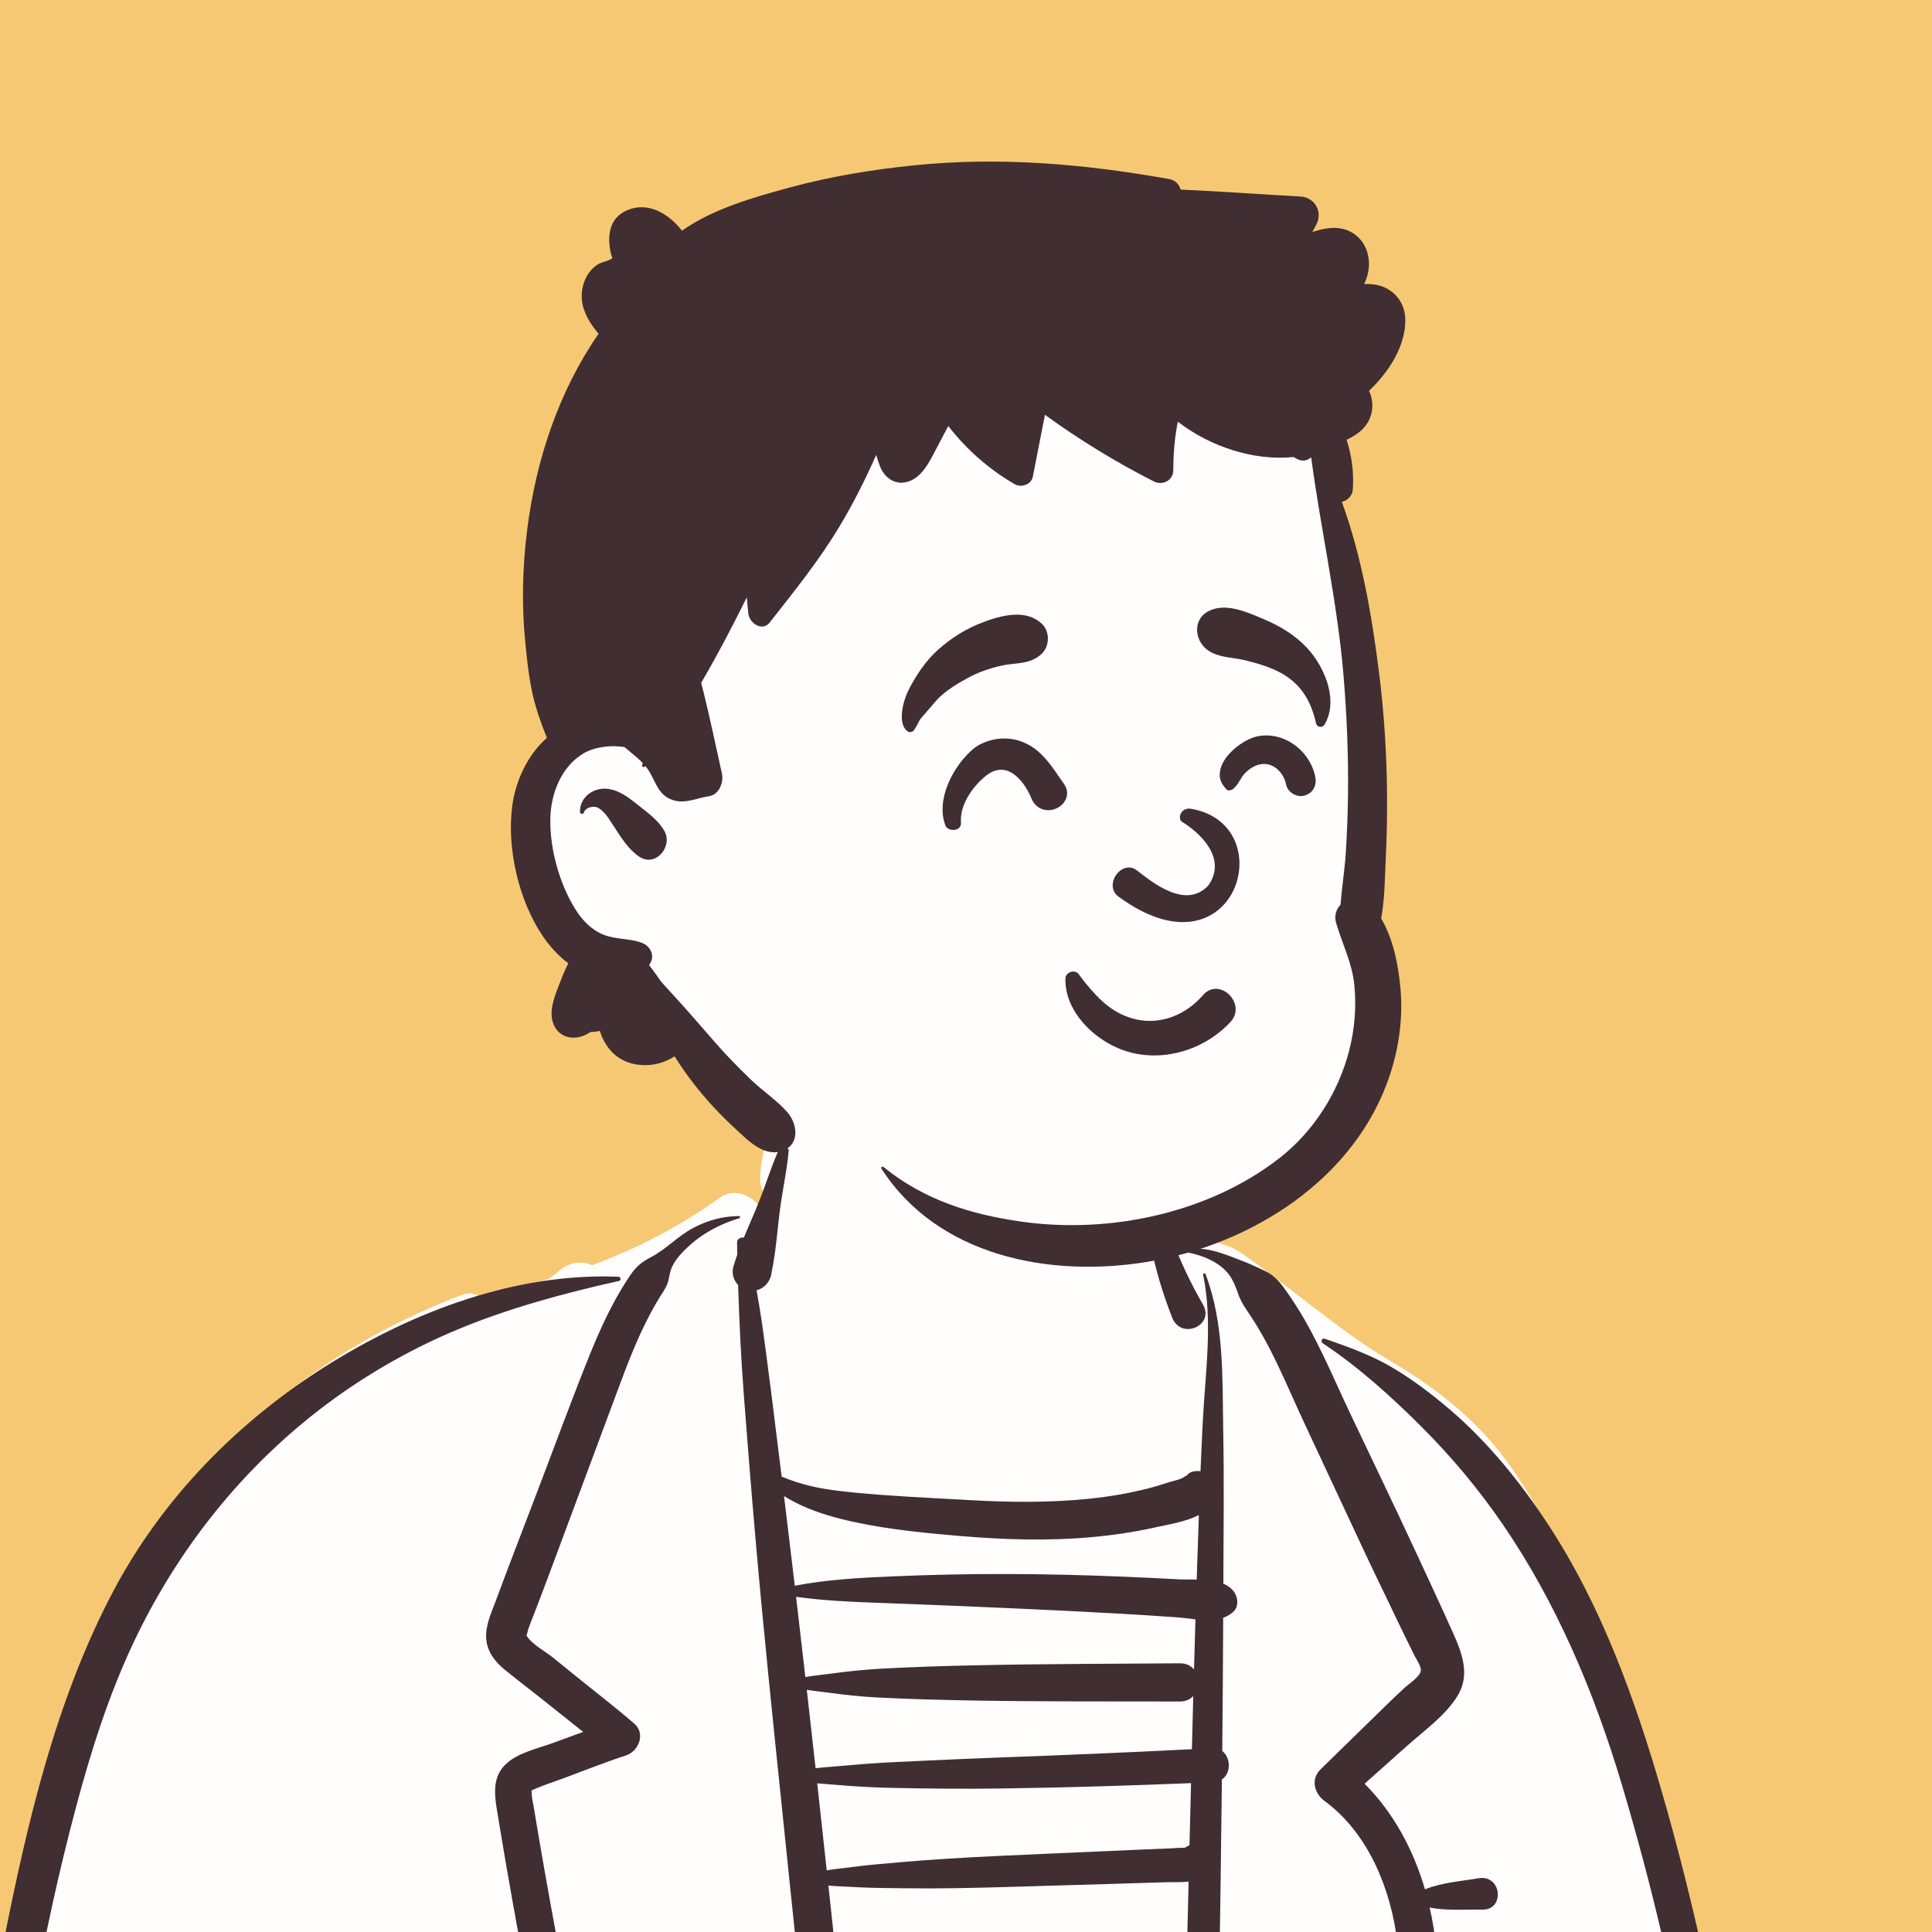
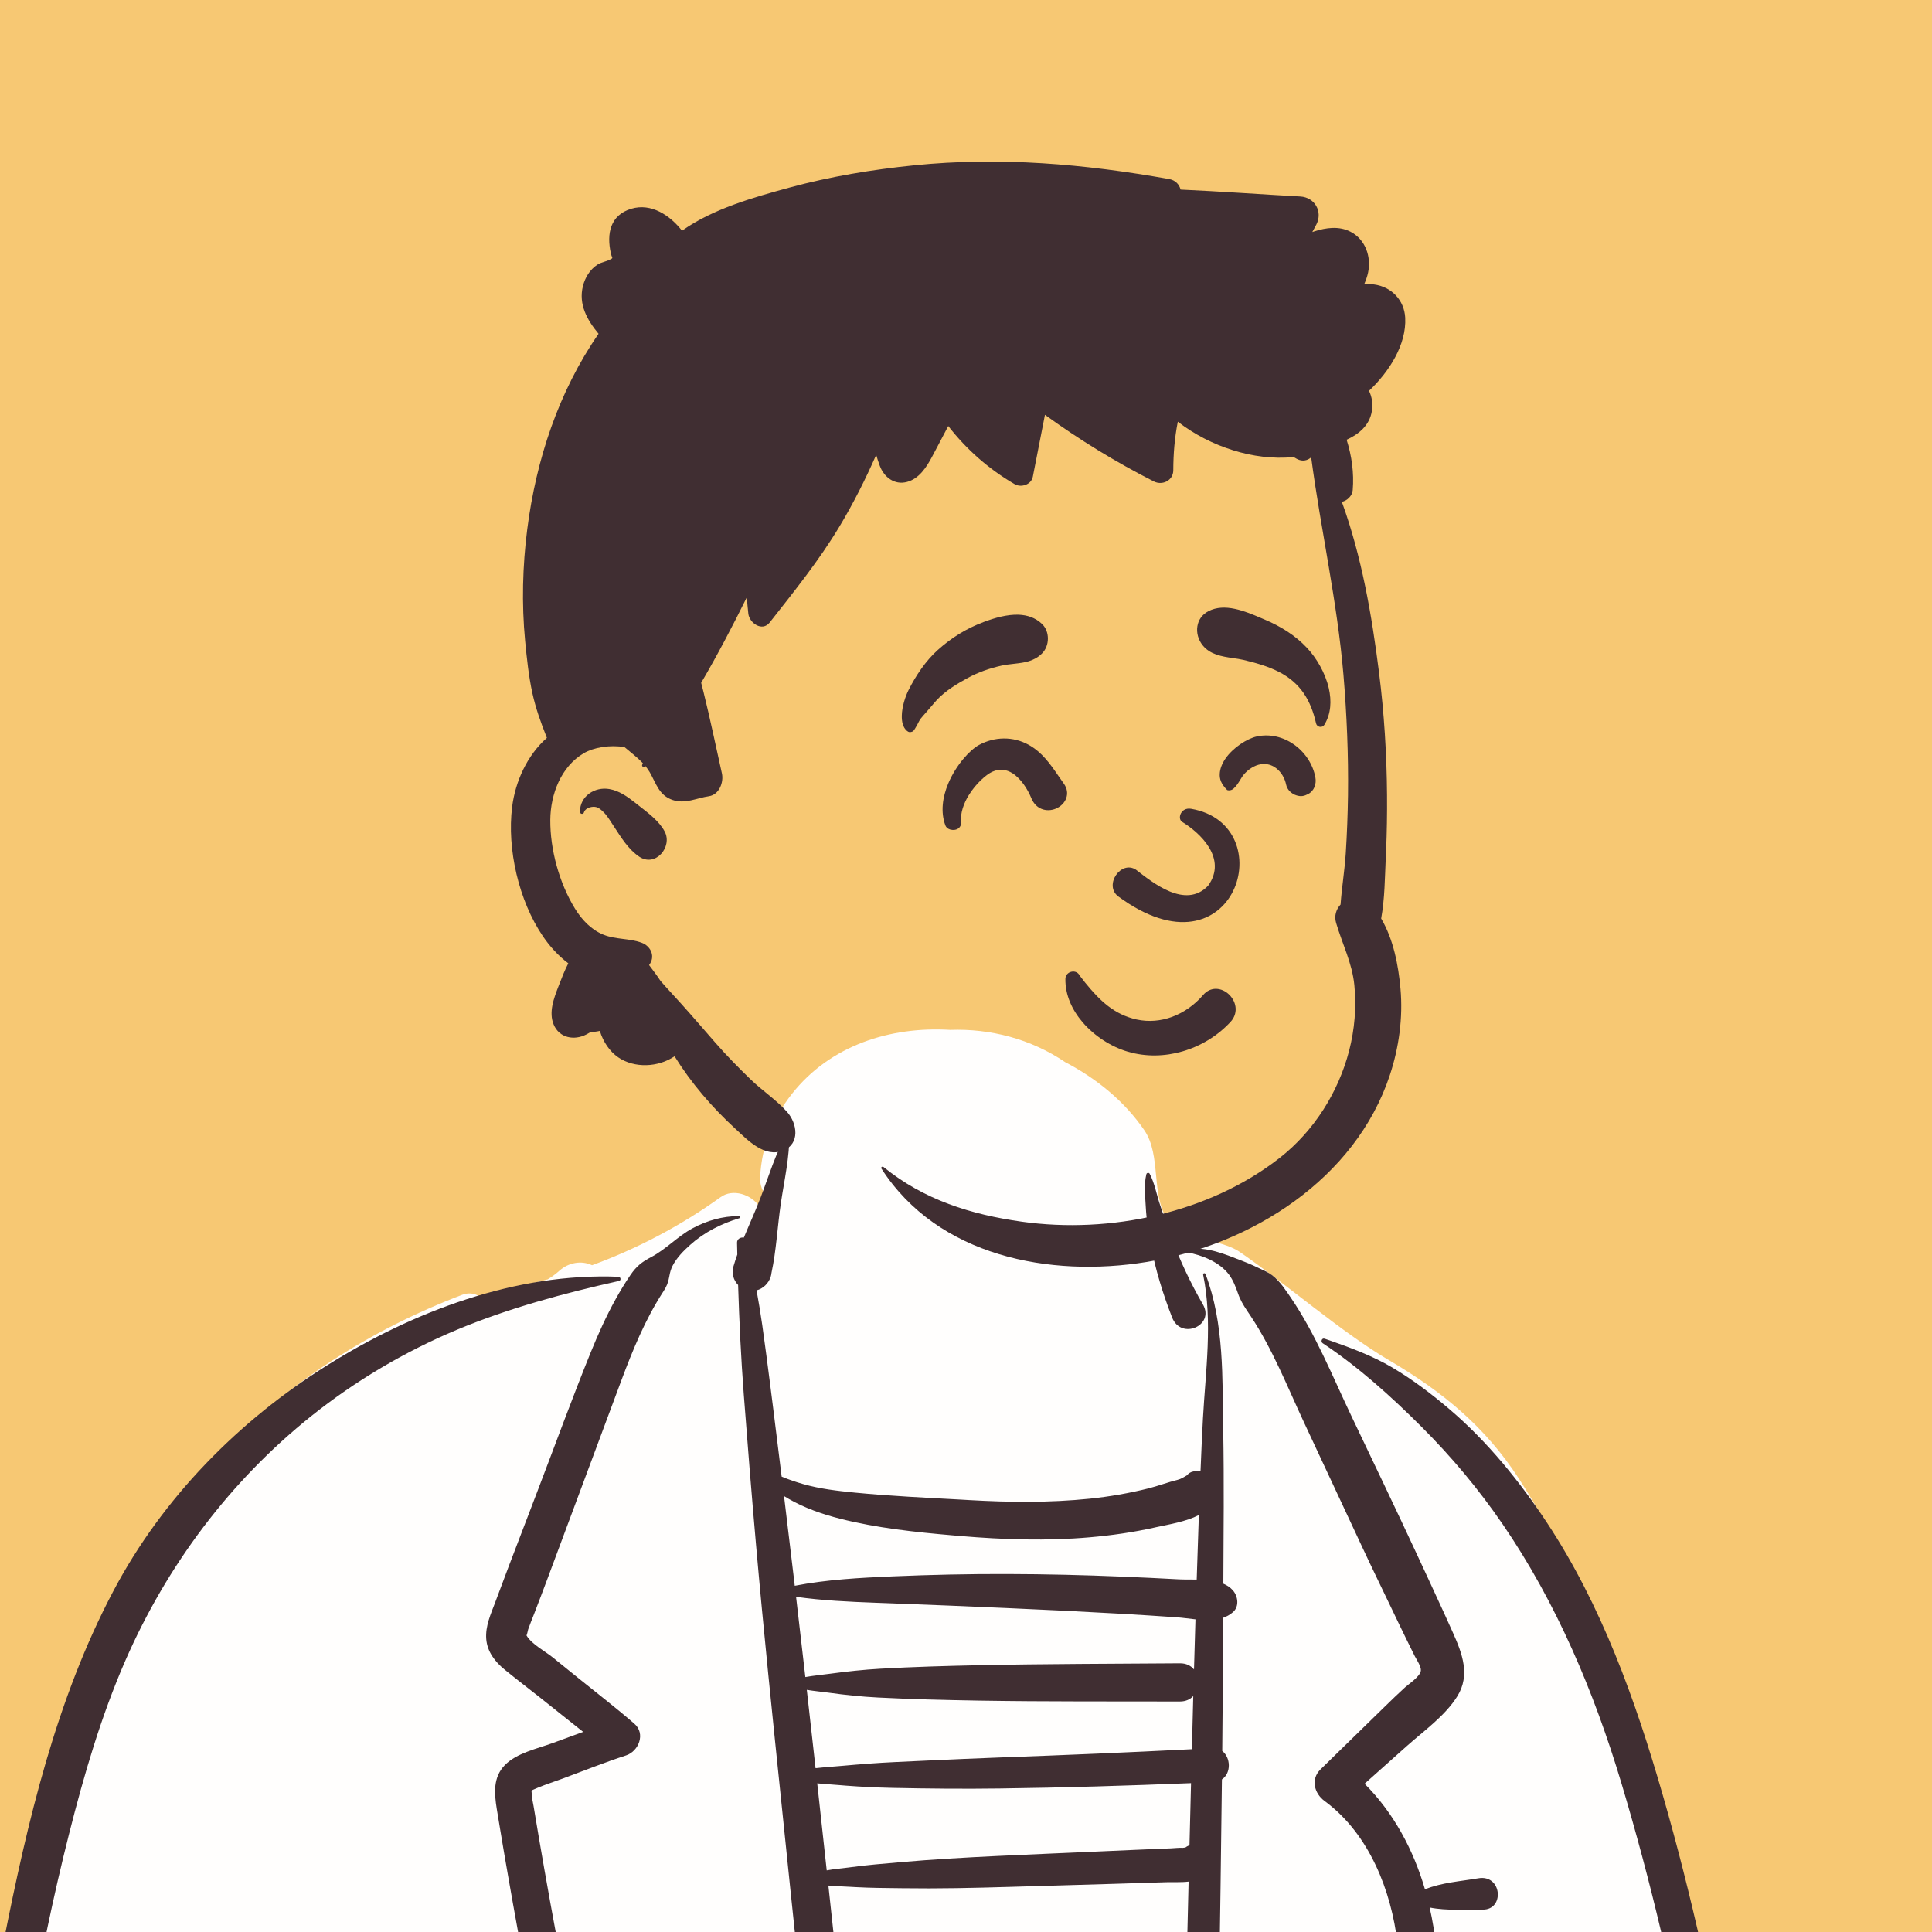
<svg xmlns="http://www.w3.org/2000/svg" width="65" height="65" viewBox="0 0 65 65" fill="none">
  <rect x="0" y="0" width="65" height="65" fill="#808080" stroke="none" />
  <g clip-path="url(#clip0_2246_4602)">
    <rect width="65" height="65" fill="#F7C873" />
    <path fill-rule="evenodd" clip-rule="evenodd" d="M59.619 90.32C59.49 87.929 59.332 85.541 59.142 83.155C58.765 78.402 58.271 73.645 57.45 68.946C56.639 64.31 55.504 59.802 53.869 55.385C53.111 53.335 52.289 51.587 51.098 49.744C49.971 48.002 48.533 46.822 46.742 45.77C45.128 44.823 43.254 43.179 41.706 42.118C41.059 41.675 39.73 41.705 39.287 41.05C38.706 40.192 39.083 38.879 38.498 38.023C37.829 37.046 36.892 36.286 35.836 35.734C34.683 34.954 33.325 34.601 31.964 34.649C29.956 34.528 27.934 35.166 26.645 36.8C26.002 37.615 25.626 38.556 25.574 39.598C25.561 39.869 25.648 40.082 25.791 40.236C25.706 40.35 25.621 40.464 25.537 40.578C25.274 40.188 24.657 39.98 24.247 40.275C22.903 41.239 21.451 42.005 19.919 42.567C19.56 42.398 19.126 42.476 18.819 42.753C18.694 42.865 18.562 42.962 18.424 43.043C17.855 43.197 17.278 43.326 16.693 43.425C16.509 43.456 16.354 43.56 16.236 43.7C16.062 43.537 15.822 43.459 15.554 43.561C12.461 44.74 9.54 46.571 7.32 49.052C4.86 51.8 3.568 55.219 2.585 58.721C1.52 62.513 0.839 66.398 0.268 70.291C-0.311 74.235 -0.882 78.194 -1.28 82.161C-1.504 84.393 -1.59 86.646 -1.488 88.888C-1.438 90.008 -1.335 91.125 -1.172 92.235C-1.134 92.495 -1.094 92.794 -1.03 93.092C-1.225 93.055 -1.457 93.219 -1.417 93.483C-1.143 95.317 1.076 95.851 2.606 96.062C5.108 96.408 7.624 96.599 10.15 96.614C12.633 96.628 15.116 96.469 17.594 96.326C20.134 96.18 22.674 96.033 25.214 95.884C35.392 95.288 45.57 94.698 55.747 94.101C56.677 94.047 57.739 93.973 58.535 93.434C59.627 92.695 59.683 91.52 59.619 90.32Z" fill="#FFFEFD" />
    <path fill-rule="evenodd" clip-rule="evenodd" d="M10.004 69.803C9.968 69.737 10.05 69.678 10.105 69.725C11.34 70.809 11.987 72.55 12.123 74.159C12.266 75.865 12.063 77.632 11.985 79.337C11.898 81.237 11.82 83.137 11.714 85.036C11.607 86.962 11.491 88.888 11.392 90.815L11.169 95.149C11.146 95.611 11.197 96.179 11.02 96.611C10.745 97.279 9.928 97.175 9.757 96.617L9.751 96.598L9.736 96.611C9.584 96.107 9.698 95.509 9.723 94.989L9.957 90.253C10.122 86.906 10.27 83.558 10.447 80.212L10.507 79.096C10.59 77.594 10.654 76.097 10.705 74.595L10.721 74.095C10.77 72.588 10.731 71.164 10.004 69.803ZM39.955 42.016C40.643 41.95 41.163 42.178 41.788 42.419C42.06 42.523 42.318 42.644 42.579 42.77C42.906 42.926 43.116 43.203 43.317 43.496L43.425 43.654C44.263 44.882 44.827 46.299 45.464 47.636C46.208 49.2 46.96 50.76 47.688 52.331L48.048 53.106C48.228 53.493 48.407 53.88 48.584 54.269L48.889 54.945C49.195 55.631 49.47 56.356 49.033 57.064C48.627 57.722 47.907 58.231 47.337 58.739C46.861 59.164 46.386 59.588 45.91 60.012C46.893 60.997 47.553 62.237 47.942 63.566C48.493 63.336 49.166 63.292 49.736 63.193C50.534 63.054 50.632 64.262 49.879 64.247C49.322 64.236 48.67 64.293 48.099 64.176C48.199 64.612 48.27 65.056 48.316 65.501C48.556 67.831 48.032 70.175 47.486 72.43L47.441 72.616C46.847 75.056 46.285 77.503 45.781 79.964C45.277 82.431 44.823 84.907 44.42 87.392C44.01 89.921 43.72 92.464 43.408 95.007C43.361 95.392 43.118 95.722 42.693 95.722C42.339 95.722 41.934 95.391 41.978 95.007C42.3 92.238 42.756 89.484 43.21 86.734C43.991 81.998 44.973 77.304 46.104 72.64L46.302 71.828C46.81 69.722 47.272 67.551 47.017 65.379C46.809 63.609 46.069 61.723 44.606 60.624L44.562 60.591C44.22 60.341 44.089 59.862 44.425 59.532C44.639 59.322 44.854 59.112 45.068 58.903L46.356 57.646L46.615 57.393C46.832 57.181 47.049 56.971 47.273 56.768C47.408 56.645 47.776 56.41 47.803 56.208C47.82 56.075 47.664 55.843 47.6 55.722L47.31 55.135C47.145 54.801 46.985 54.464 46.824 54.128C46.49 53.431 46.151 52.737 45.825 52.037L43.862 47.834C43.309 46.648 42.816 45.396 42.092 44.3L41.949 44.086C41.83 43.906 41.725 43.733 41.65 43.513C41.577 43.301 41.486 43.069 41.352 42.888C41.039 42.464 40.44 42.223 39.939 42.135C39.866 42.122 39.892 42.022 39.955 42.016ZM24.862 40.912C24.906 40.912 24.913 40.974 24.872 40.986C24.267 41.168 23.689 41.461 23.218 41.885C22.992 42.087 22.765 42.317 22.626 42.59C22.573 42.694 22.543 42.805 22.522 42.919L22.515 42.957C22.479 43.164 22.427 43.279 22.322 43.444L22.304 43.472C21.705 44.397 21.285 45.425 20.901 46.453L20.065 48.697L19.229 50.94C18.96 51.663 18.691 52.386 18.421 53.109C18.273 53.508 18.12 53.905 17.967 54.303C17.901 54.475 17.829 54.646 17.769 54.82C17.761 54.844 17.734 54.987 17.714 55.022L17.721 55.034C17.89 55.318 18.339 55.554 18.594 55.76L19.471 56.469C20.097 56.975 20.738 57.467 21.345 57.995C21.726 58.327 21.489 58.92 21.064 59.059C20.352 59.291 19.654 59.569 18.952 59.831C18.669 59.937 18.374 60.029 18.094 60.146L17.923 60.22C17.857 60.25 17.889 60.249 17.891 60.372C17.894 60.501 17.93 60.636 17.951 60.762C18.188 62.191 18.438 63.617 18.703 65.04C19.638 70.074 20.755 75.071 22.03 80.03C22.674 82.534 23.364 85.026 24.022 87.527C24.678 90.02 25.541 92.478 26.366 94.921C26.598 95.61 25.506 95.906 25.279 95.22C24.329 92.348 23.459 89.45 22.562 86.561C20.967 81.428 19.71 76.184 18.599 70.926C18.048 68.321 17.544 65.705 17.088 63.081C17.001 62.585 16.916 62.088 16.834 61.59L16.713 60.859C16.63 60.337 16.582 59.794 16.988 59.382C17.384 58.979 18.063 58.836 18.584 58.647L18.622 58.633C18.953 58.51 19.287 58.391 19.62 58.268C19.13 57.882 18.646 57.488 18.157 57.103C17.763 56.792 17.363 56.487 16.974 56.169C16.654 55.907 16.393 55.57 16.359 55.144C16.325 54.708 16.512 54.303 16.663 53.904L16.677 53.865C16.825 53.466 16.974 53.067 17.126 52.669L18.067 50.208C18.666 48.643 19.239 47.067 19.868 45.514C20.117 44.9 20.388 44.296 20.709 43.715C20.864 43.435 21.029 43.161 21.21 42.897C21.412 42.601 21.595 42.456 21.907 42.293C22.408 42.031 22.8 41.593 23.302 41.324C23.796 41.059 24.303 40.918 24.862 40.912ZM26.486 38.121C26.505 38.088 26.556 38.103 26.556 38.14C26.57 38.917 26.385 39.712 26.271 40.481C26.157 41.252 26.12 42.066 25.955 42.829C25.952 42.865 25.945 42.9 25.935 42.934L25.927 42.961C25.858 43.174 25.676 43.356 25.454 43.412C25.524 43.8 25.59 44.188 25.645 44.578C25.74 45.249 25.827 45.921 25.913 46.593L26.015 47.399C26.111 48.159 26.205 48.919 26.298 49.679C26.534 49.778 26.775 49.86 27.022 49.93C27.591 50.093 28.173 50.159 28.759 50.217C29.954 50.334 31.158 50.388 32.357 50.454L32.613 50.469C33.961 50.546 35.316 50.56 36.661 50.422C37.327 50.353 37.989 50.238 38.639 50.075C38.969 49.992 39.29 49.868 39.62 49.787C39.729 49.761 39.827 49.699 39.936 49.633C39.985 49.571 40.053 49.525 40.142 49.507L40.166 49.502L40.19 49.499L40.198 49.495L40.198 49.498C40.265 49.489 40.329 49.489 40.39 49.497C40.414 48.904 40.44 48.311 40.472 47.718C40.56 46.127 40.802 44.466 40.479 42.888C40.468 42.835 40.54 42.816 40.559 42.866C41.193 44.536 41.122 46.363 41.154 48.121C41.185 49.841 41.166 51.561 41.158 53.281C41.281 53.334 41.391 53.405 41.478 53.504C41.652 53.703 41.702 54.05 41.478 54.242C41.379 54.327 41.269 54.387 41.153 54.428C41.146 55.922 41.136 57.416 41.121 58.91C41.405 59.13 41.431 59.651 41.11 59.867C41.056 64.706 40.969 69.544 40.896 74.382L40.743 84.532C40.722 85.884 40.689 87.237 40.677 88.589L40.686 88.593L40.72 88.608C40.777 88.635 40.862 88.678 40.879 88.722C40.884 88.734 40.885 88.742 40.885 88.748C40.978 88.761 41.07 88.805 41.15 88.881C41.347 89.068 41.307 89.351 41.15 89.542L41.108 89.593C41.01 89.712 40.824 89.758 40.672 89.733C40.673 90.577 40.679 91.421 40.676 92.265C40.675 92.523 40.672 92.781 40.667 93.039L40.656 93.657C40.649 94.009 40.618 94.458 40.257 94.616C39.849 94.795 39.483 94.648 39.318 94.234C39.274 94.122 39.283 94.018 39.3 93.907C39.294 93.741 39.268 93.548 39.272 93.393L39.285 92.749C39.287 92.649 39.291 92.55 39.294 92.451L39.282 92.452C37.834 92.522 36.375 92.488 34.924 92.487L34.279 92.488C33.74 92.488 33.2 92.486 32.663 92.465L32.461 92.456C32.059 92.438 31.635 92.431 31.218 92.395C31.271 92.824 31.321 93.252 31.365 93.681C31.407 94.088 30.987 94.433 30.613 94.433C30.168 94.433 29.913 94.084 29.86 93.681C29.608 91.781 29.506 89.863 29.265 87.962C29.05 86.259 28.864 84.553 28.674 82.847L28.611 82.278C27.917 76.069 27.243 69.858 26.599 63.644L26.299 60.739C25.996 57.811 25.691 54.883 25.434 51.951C25.287 50.274 25.151 48.598 25.024 46.92C24.93 45.687 24.872 44.461 24.833 43.231C24.683 43.075 24.607 42.849 24.674 42.615C24.713 42.479 24.758 42.343 24.806 42.207C24.803 42.074 24.8 41.941 24.797 41.808C24.795 41.682 24.923 41.617 25.026 41.638C25.212 41.187 25.417 40.739 25.589 40.292C25.866 39.569 26.094 38.79 26.486 38.121ZM11.003 45.937C13.901 44.121 17.351 42.815 20.806 42.955C20.885 42.959 20.907 43.078 20.825 43.096C18.982 43.508 17.119 44.009 15.374 44.738C13.624 45.47 11.96 46.454 10.478 47.638C7.744 49.822 5.619 52.662 4.22 55.863C3.4 57.739 2.825 59.719 2.324 61.699C1.793 63.796 1.355 65.915 0.991 68.046C0.273 72.257 -0.146 76.513 -0.368 80.778C-0.595 85.115 -0.501 89.456 -0.663 93.794C-0.691 94.546 -1.765 94.531 -1.82 93.794C-2.186 88.862 -1.983 83.851 -1.645 78.922C-1.34 74.491 -0.809 70.069 0.047 65.71L0.121 65.332C0.921 61.298 1.886 57.167 3.821 53.515C5.472 50.396 8.021 47.805 11.003 45.937ZM51.248 65.214C51.263 65.171 51.32 65.171 51.335 65.214C51.666 66.138 51.677 67.182 51.765 68.156L51.772 68.231C51.856 69.12 51.92 70.01 51.979 70.9L52.001 71.235C52.237 74.868 52.533 78.498 52.979 82.112C53.423 85.713 54.024 89.289 54.673 92.858C54.745 93.255 54.569 93.66 54.153 93.774C53.785 93.875 53.313 93.649 53.236 93.254C52.833 91.206 52.507 89.154 52.216 87.088C51.704 83.45 51.321 79.795 51.076 76.129C50.953 74.288 50.877 72.448 50.846 70.602C50.832 69.746 50.855 68.888 50.9 68.033L50.911 67.836C50.962 66.962 50.956 66.047 51.248 65.214ZM19.932 88.359C19.971 88.338 20.018 88.381 19.994 88.421C19.433 89.332 18.674 90.118 17.94 90.893C17.173 91.703 16.425 92.537 15.642 93.331C15.077 93.905 14.167 92.98 14.764 92.453C15.603 91.714 16.48 91.011 17.334 90.287L17.707 89.971C18.407 89.379 19.128 88.793 19.932 88.359ZM46.585 87.902C46.543 87.822 46.639 87.757 46.704 87.81C47.157 88.178 47.562 88.617 47.999 89.005C48.432 89.39 48.881 89.749 49.343 90.099C49.806 90.45 50.279 90.787 50.765 91.107C51.168 91.371 51.584 91.583 52.006 91.803C52.202 91.828 52.383 91.924 52.528 92.106C52.757 92.394 52.781 92.936 52.463 93.186L52.406 93.231C52.035 93.522 51.595 93.557 51.23 93.231C50.822 92.866 50.437 92.464 50.045 92.078L49.928 91.963C49.507 91.554 49.097 91.132 48.71 90.691L48.359 90.293C47.709 89.552 47.033 88.754 46.585 87.902ZM44.5 45.191C44.425 45.141 44.471 45.007 44.564 45.039L44.735 45.097C45.447 45.345 46.18 45.619 46.827 46C47.522 46.41 48.163 46.897 48.776 47.42C50.045 48.503 51.125 49.835 52.042 51.223C53.883 54.008 55.022 57.197 55.941 60.389C56.921 63.791 57.675 67.268 58.292 70.754C58.918 74.296 59.401 77.871 59.718 81.454C59.874 83.219 59.979 84.986 60.032 86.757C60.059 87.668 60.059 88.579 60.051 89.491C60.049 89.725 60.05 89.959 60.053 90.194L60.062 90.897C60.067 91.341 60.12 91.808 60.014 92.243C59.844 92.942 58.688 92.811 58.726 92.097C58.691 91.859 58.69 91.614 58.699 91.367C58.694 91.335 58.688 91.303 58.681 91.27C58.662 91.176 58.678 91.088 58.715 91.013C58.721 90.895 58.727 90.778 58.728 90.662C58.736 90.193 58.736 89.726 58.723 89.256C58.695 88.267 58.656 87.278 58.616 86.289C58.537 84.313 58.426 82.336 58.266 80.364C57.708 73.503 56.531 66.602 54.553 60.001C53.635 56.935 52.369 53.926 50.553 51.277C49.747 50.101 48.838 49.015 47.83 48.007C46.815 46.992 45.697 45.983 44.5 45.191ZM30.817 89.424L30.954 90.414C31.023 90.91 31.09 91.406 31.155 91.902C31.592 91.842 32.04 91.817 32.461 91.779C33.199 91.714 33.942 91.682 34.682 91.652C36.212 91.589 37.75 91.479 39.282 91.487C39.298 91.487 39.313 91.488 39.328 91.489L39.404 89.534L38.327 89.532C37.416 89.531 36.504 89.523 35.592 89.516C34.771 89.508 33.949 89.507 33.128 89.49L32.776 89.482C32.153 89.465 31.466 89.5 30.817 89.424ZM39.494 86.586C39.45 86.591 39.405 86.595 39.358 86.597C39.145 86.606 38.93 86.6 38.717 86.602C38.262 86.606 37.808 86.609 37.354 86.609C36.445 86.609 35.537 86.614 34.629 86.625C33.693 86.636 32.759 86.653 31.824 86.654C31.37 86.655 30.919 86.643 30.466 86.63C30.539 87.274 30.616 87.917 30.7 88.558C31.404 88.463 32.16 88.511 32.848 88.505L32.937 88.504C33.875 88.488 34.814 88.499 35.753 88.501C36.718 88.502 37.684 88.505 38.649 88.513L39.443 88.519L39.444 88.479C39.467 87.849 39.482 87.217 39.494 86.586ZM30.117 83.507C30.205 84.267 30.287 85.027 30.372 85.788C30.427 85.779 30.484 85.772 30.542 85.766C30.996 85.719 31.448 85.678 31.904 85.65C32.812 85.593 33.719 85.564 34.629 85.539C35.563 85.514 36.499 85.495 37.434 85.482C37.888 85.475 38.342 85.476 38.797 85.479C39.01 85.481 39.225 85.474 39.438 85.488C39.463 85.49 39.488 85.493 39.512 85.495L39.528 84.353C39.53 84.163 39.533 83.973 39.536 83.783C38.834 83.826 38.12 83.809 37.418 83.81L37.257 83.81C36.375 83.814 35.493 83.802 34.611 83.784C33.701 83.765 32.794 83.735 31.886 83.677C31.518 83.653 31.153 83.622 30.787 83.582L30.604 83.561C30.445 83.542 30.281 83.527 30.117 83.507ZM39.609 80.285C37.917 80.419 36.235 80.475 34.539 80.492L34.285 80.494C32.786 80.505 31.275 80.567 29.773 80.527C29.863 81.306 29.952 82.084 30.043 82.862C30.258 82.853 30.474 82.853 30.684 82.845C31.112 82.829 31.538 82.826 31.966 82.825C32.848 82.823 33.729 82.83 34.611 82.829C35.52 82.827 36.428 82.811 37.337 82.794C38.073 82.78 38.818 82.725 39.556 82.727L39.609 80.285ZM39.68 76.964C39.484 77.029 39.253 77.033 38.999 77.044L38.345 77.077C38.041 77.092 37.738 77.106 37.434 77.117C36.422 77.154 35.41 77.189 34.398 77.221C33.361 77.254 32.319 77.273 31.282 77.24C30.774 77.224 30.27 77.198 29.763 77.155C29.638 77.145 29.511 77.138 29.383 77.129C29.501 78.16 29.619 79.191 29.738 80.223C31.233 80.039 32.739 79.925 34.232 79.735L35.583 79.563C36.932 79.391 38.28 79.222 39.635 79.079L39.68 76.964ZM39.752 73.606C39.465 73.677 39.137 73.673 38.861 73.691L38.81 73.694C38.287 73.734 37.762 73.754 37.237 73.766C36.21 73.792 35.181 73.805 34.153 73.811L33.535 73.815C32.71 73.819 31.886 73.822 31.062 73.802C30.533 73.79 30.005 73.764 29.477 73.738C29.319 73.73 29.157 73.724 28.994 73.716C29.105 74.693 29.216 75.669 29.328 76.645C29.501 76.618 29.676 76.597 29.842 76.569C30.268 76.497 30.693 76.439 31.122 76.388C32.051 76.276 32.985 76.197 33.919 76.129C34.877 76.059 35.836 76.001 36.795 75.933L37.474 75.886C37.7 75.87 37.926 75.855 38.153 75.841C38.539 75.817 38.989 75.844 39.372 75.76C39.476 75.717 39.591 75.707 39.707 75.731L39.752 73.606ZM39.84 69.675C39.74 69.802 39.591 69.868 39.414 69.891C38.491 70.011 37.544 70.03 36.614 70.086L36.45 70.097C35.489 70.16 34.527 70.21 33.565 70.261C32.577 70.313 31.59 70.356 30.601 70.39C30.181 70.405 29.759 70.407 29.339 70.401L29.159 70.399C28.986 70.396 28.805 70.396 28.624 70.39C28.724 71.303 28.825 72.216 28.928 73.129C29.113 73.109 29.298 73.094 29.477 73.075C30.005 73.019 30.532 72.964 31.062 72.922C32.065 72.843 33.069 72.795 34.074 72.746C35.102 72.695 36.13 72.661 37.159 72.613C37.657 72.59 38.156 72.561 38.653 72.515C39.001 72.483 39.415 72.364 39.779 72.408C39.798 71.497 39.819 70.586 39.84 69.675ZM39.921 66.155C39.905 66.179 39.886 66.203 39.864 66.225C39.458 66.626 38.957 66.595 38.419 66.637L38.386 66.64C37.858 66.684 37.33 66.726 36.801 66.764C35.745 66.841 34.687 66.894 33.63 66.941C32.547 66.99 31.458 67.023 30.374 67.001C29.681 66.987 28.954 66.99 28.246 66.922C28.355 67.928 28.464 68.933 28.574 69.939C28.773 69.901 28.974 69.872 29.163 69.842C29.641 69.767 30.12 69.692 30.601 69.636C31.561 69.526 32.523 69.422 33.485 69.329C34.308 69.249 35.131 69.168 35.955 69.095L36.45 69.053C37.433 68.97 38.428 68.834 39.414 68.813C39.577 68.81 39.761 68.898 39.854 69.038C39.875 68.077 39.898 67.116 39.921 66.155ZM39.989 63.305C39.738 63.335 39.467 63.318 39.236 63.325C38.65 63.345 38.064 63.362 37.478 63.38L33.964 63.483C32.767 63.519 31.566 63.545 30.369 63.528C29.843 63.521 29.314 63.52 28.787 63.491L28.612 63.481C28.395 63.466 28.129 63.464 27.87 63.438L28.176 66.276C28.881 66.174 29.606 66.136 30.305 66.076L30.454 66.063C31.484 65.969 32.518 65.907 33.55 65.838C34.608 65.766 35.665 65.679 36.722 65.59C37.25 65.546 37.779 65.501 38.306 65.453L38.372 65.447C38.87 65.394 39.339 65.284 39.781 65.578C39.845 65.621 39.896 65.678 39.931 65.742C39.95 64.93 39.969 64.117 39.989 63.305ZM40.071 59.992C37.93 60.078 35.789 60.144 33.647 60.172C32.442 60.189 31.237 60.177 30.032 60.152C29.509 60.141 28.982 60.116 28.46 60.076L28.264 60.06C28.016 60.039 27.755 60.024 27.495 59.999C27.602 60.975 27.709 61.951 27.814 62.927C28.07 62.88 28.337 62.858 28.561 62.829L28.612 62.822C29.168 62.746 29.73 62.701 30.289 62.652C31.378 62.556 32.473 62.494 33.564 62.442C34.682 62.388 35.801 62.343 36.919 62.293L38.038 62.243C38.224 62.235 38.41 62.226 38.597 62.219C38.863 62.207 39.129 62.197 39.396 62.186C39.527 62.18 39.663 62.162 39.795 62.169L39.832 62.164C39.85 62.162 39.865 62.16 39.879 62.159C39.915 62.131 39.953 62.109 39.994 62.092L40.019 62.082L40.071 59.992ZM27.144 56.853C27.243 57.732 27.341 58.611 27.439 59.489C27.744 59.455 28.053 59.435 28.344 59.409C28.932 59.356 29.523 59.31 30.112 59.283L31.291 59.228C32.076 59.192 32.861 59.157 33.647 59.128C35.799 59.05 37.95 58.96 40.1 58.85C40.115 58.254 40.13 57.658 40.146 57.062C40.043 57.173 39.894 57.245 39.698 57.245C37.441 57.239 35.182 57.252 32.925 57.215C31.796 57.196 30.667 57.169 29.539 57.111C28.987 57.083 28.432 57.025 27.884 56.949C27.65 56.917 27.395 56.894 27.144 56.853ZM26.783 53.723C26.889 54.623 26.993 55.523 27.095 56.423C27.375 56.373 27.665 56.347 27.927 56.311C28.488 56.235 29.054 56.174 29.62 56.142C30.721 56.08 31.823 56.048 32.925 56.025C35.182 55.977 37.441 55.978 39.698 55.96C39.91 55.958 40.068 56.042 40.171 56.167C40.187 55.605 40.203 55.043 40.22 54.481C40.002 54.458 39.786 54.426 39.586 54.412C38.971 54.369 38.356 54.33 37.741 54.294C36.457 54.221 35.172 54.158 33.888 54.102C32.602 54.046 31.317 53.991 30.032 53.944L29.469 53.923C28.575 53.89 27.666 53.848 26.783 53.723ZM26.378 50.334C26.489 51.245 26.598 52.157 26.706 53.069L26.739 53.351C27.814 53.142 28.947 53.081 30.032 53.035C31.317 52.98 32.601 52.952 33.888 52.956C35.173 52.959 36.457 52.99 37.741 53.043C38.383 53.069 39.025 53.1 39.666 53.135C39.843 53.144 40.049 53.139 40.262 53.142C40.267 52.999 40.271 52.856 40.276 52.713C40.295 52.133 40.314 51.552 40.334 50.972C39.9 51.195 39.336 51.285 38.9 51.38L38.851 51.391C38.131 51.552 37.395 51.657 36.661 51.721C35.218 51.847 33.759 51.8 32.318 51.678L32.065 51.656C30.799 51.547 29.486 51.407 28.259 51.094C27.674 50.945 27.07 50.736 26.546 50.434C26.492 50.402 26.436 50.369 26.378 50.334ZM38.569 39.504C38.581 39.454 38.655 39.443 38.679 39.489C38.85 39.813 38.913 40.202 39.032 40.548C39.159 40.922 39.278 41.297 39.419 41.666C39.712 42.435 40.059 43.175 40.471 43.888C40.88 44.594 39.735 45.098 39.434 44.325C39.124 43.528 38.868 42.703 38.714 41.86C38.638 41.449 38.571 41.032 38.549 40.614C38.531 40.255 38.48 39.854 38.569 39.504Z" fill="#402E32" />
-     <path fill-rule="evenodd" clip-rule="evenodd" d="M32.683 7.07C37.264 7.07 42.003 10.62 43.682 12.885C45.094 14.79 45.854 23.402 45.854 29.223C45.854 30.44 46.526 32.734 46.33 33.899C45.612 38.166 42.481 41.744 36.284 41.744C30.088 41.744 25.645 39.289 21.04 32.696C18.805 32.696 17.722 30.983 17.706 28.279C17.69 25.576 19.863 24.592 19.863 24.592C19.863 24.592 19.088 13.923 21.04 11.145C22.991 8.367 28.102 7.07 32.683 7.07Z" fill="#FFFEFD" />
    <path fill-rule="evenodd" clip-rule="evenodd" d="M30.755 5.562C33.648 5.269 36.482 5.515 39.333 6.024C39.55 6.064 39.674 6.206 39.72 6.378C41.063 6.439 42.407 6.538 43.748 6.611C44.234 6.638 44.51 7.119 44.288 7.553C44.244 7.639 44.198 7.723 44.151 7.807L44.21 7.787C44.613 7.658 45.049 7.594 45.442 7.799C45.942 8.061 46.138 8.637 46.028 9.168C46 9.304 45.952 9.433 45.898 9.56C46.008 9.553 46.118 9.555 46.228 9.57C46.812 9.647 47.246 10.095 47.277 10.691C47.322 11.591 46.742 12.504 46.059 13.149C46.158 13.353 46.196 13.593 46.154 13.837C46.072 14.318 45.717 14.607 45.306 14.795C45.477 15.339 45.559 15.908 45.511 16.49C45.495 16.684 45.325 16.845 45.145 16.884C45.814 18.724 46.153 20.7 46.396 22.625C46.569 23.995 46.655 25.372 46.665 26.752C46.67 27.375 46.66 27.999 46.634 28.622L46.623 28.856C46.591 29.529 46.59 30.237 46.468 30.903C46.882 31.605 47.048 32.477 47.118 33.265C47.205 34.239 47.067 35.244 46.76 36.171C45.599 39.673 42.098 41.883 38.581 42.457C35.325 42.989 31.558 42.273 29.655 39.317C29.625 39.27 29.689 39.232 29.726 39.263C31.087 40.369 32.666 40.863 34.382 41.103C37.348 41.518 40.682 40.814 43.062 38.95C44.204 38.054 45.028 36.751 45.391 35.348C45.575 34.631 45.639 33.883 45.566 33.145C45.492 32.397 45.16 31.758 44.952 31.051C44.881 30.812 44.956 30.59 45.102 30.432C45.143 29.858 45.24 29.279 45.277 28.706C45.318 28.055 45.343 27.404 45.352 26.752C45.369 25.401 45.312 24.046 45.199 22.7C44.99 20.235 44.438 17.83 44.113 15.386C43.993 15.494 43.821 15.538 43.641 15.444L43.622 15.434L43.523 15.377C43.518 15.377 43.511 15.378 43.506 15.379C42.832 15.444 42.133 15.351 41.488 15.15C40.812 14.94 40.185 14.617 39.626 14.188C39.519 14.727 39.475 15.272 39.474 15.822C39.473 16.166 39.109 16.344 38.82 16.198C37.54 15.547 36.317 14.798 35.156 13.956C35.02 14.65 34.885 15.345 34.748 16.04C34.696 16.308 34.354 16.416 34.136 16.289C33.266 15.783 32.515 15.121 31.903 14.333C31.781 14.567 31.659 14.8 31.535 15.033L31.35 15.382C31.167 15.725 30.921 16.104 30.52 16.213C30.096 16.33 29.742 16.055 29.599 15.671C29.555 15.551 29.515 15.429 29.478 15.305C29.116 16.131 28.708 16.937 28.247 17.707C27.554 18.861 26.723 19.889 25.895 20.944C25.643 21.264 25.212 20.959 25.177 20.647C25.157 20.464 25.14 20.28 25.126 20.097C24.643 21.071 24.139 22.036 23.59 22.973L23.669 23.281C23.895 24.191 24.083 25.107 24.288 26.021C24.354 26.316 24.197 26.738 23.852 26.788C23.44 26.848 23.05 27.059 22.628 26.914C22.168 26.756 22.077 26.359 21.86 25.982C21.817 25.907 21.766 25.838 21.712 25.772L21.698 25.79C21.664 25.834 21.584 25.786 21.604 25.735L21.628 25.677C21.441 25.479 21.218 25.313 21.012 25.136C20.524 25.053 19.975 25.143 19.639 25.342C18.873 25.793 18.522 26.724 18.514 27.58C18.506 28.582 18.816 29.708 19.341 30.564C19.571 30.941 19.888 31.281 20.306 31.448C20.72 31.614 21.17 31.563 21.592 31.719C21.871 31.823 22.043 32.133 21.874 32.414C21.863 32.433 21.85 32.451 21.838 32.469L21.963 32.636C22.05 32.751 22.14 32.875 22.224 33.003C22.438 33.25 22.664 33.488 22.883 33.731C23.287 34.178 23.679 34.638 24.077 35.092C24.452 35.521 24.849 35.923 25.258 36.319C25.645 36.694 26.127 37.01 26.482 37.41C26.827 37.8 26.921 38.482 26.353 38.708C25.724 38.958 25.168 38.371 24.745 37.979L24.727 37.963C23.952 37.25 23.251 36.434 22.695 35.537C22.144 35.912 21.347 35.947 20.799 35.573C20.51 35.375 20.289 35.044 20.181 34.683C20.079 34.706 19.978 34.719 19.879 34.718C19.828 34.747 19.777 34.776 19.726 34.803C19.316 35.016 18.814 34.921 18.627 34.468C18.456 34.057 18.632 33.591 18.785 33.195L18.817 33.113C18.904 32.887 19 32.641 19.12 32.41C18.787 32.16 18.503 31.849 18.263 31.496C17.455 30.306 17.052 28.566 17.23 27.147C17.337 26.29 17.74 25.403 18.399 24.825L18.375 24.762C18.19 24.294 18.022 23.824 17.913 23.328C17.786 22.749 17.724 22.149 17.667 21.56C17.548 20.314 17.58 19.041 17.739 17.8C18.038 15.465 18.794 13.173 20.138 11.23C19.757 10.774 19.455 10.238 19.613 9.621C19.684 9.337 19.848 9.069 20.095 8.907C20.231 8.817 20.394 8.804 20.53 8.729L20.571 8.707C20.631 8.672 20.585 8.676 20.549 8.513C20.408 7.865 20.525 7.238 21.239 7.023C21.911 6.82 22.547 7.25 22.945 7.762C23.986 7.024 25.357 6.638 26.564 6.31C27.935 5.938 29.342 5.705 30.755 5.562ZM19.512 27.315C19.508 26.787 20.009 26.461 20.502 26.547C20.833 26.605 21.109 26.802 21.368 27.007L21.495 27.107C21.811 27.355 22.173 27.622 22.361 27.973C22.637 28.49 22.054 29.187 21.509 28.824C21.136 28.574 20.896 28.173 20.651 27.8L20.626 27.762C20.515 27.595 20.417 27.418 20.264 27.284L20.232 27.255C20.181 27.212 20.128 27.173 20.063 27.155C19.938 27.119 19.706 27.169 19.651 27.318L19.646 27.333C19.626 27.408 19.513 27.392 19.512 27.315Z" fill="#402E32" />
    <path fill-rule="evenodd" clip-rule="evenodd" d="M39.783 35.373C39.189 35.545 38.551 35.561 37.945 35.383C37.395 35.222 36.831 34.867 36.427 34.397C36.068 33.98 35.835 33.474 35.844 32.932C35.845 32.871 35.867 32.819 35.901 32.779C35.938 32.736 35.989 32.706 36.044 32.694C36.1 32.68 36.16 32.685 36.21 32.708C36.256 32.729 36.295 32.764 36.32 32.816C36.382 32.898 36.444 32.978 36.506 33.056C37.006 33.673 37.49 34.134 38.241 34.3C38.649 34.389 39.056 34.349 39.43 34.213C39.83 34.066 40.191 33.808 40.475 33.479C40.603 33.33 40.754 33.269 40.902 33.268C41.069 33.267 41.235 33.344 41.36 33.469C41.482 33.591 41.564 33.757 41.572 33.931C41.578 34.083 41.529 34.243 41.396 34.385C40.96 34.853 40.395 35.196 39.783 35.373ZM39.765 27.647C40.374 28.017 41.303 28.88 40.647 29.798C39.876 30.607 38.765 29.679 38.217 29.26C37.71 28.934 37.14 29.771 37.611 30.151C41.566 33.078 43.171 27.743 40.073 27.211C39.732 27.153 39.605 27.532 39.765 27.647ZM34.066 26.017C33.87 25.892 33.639 25.849 33.384 25.965C33.184 26.056 32.835 26.358 32.591 26.756C32.424 27.028 32.306 27.347 32.331 27.679C32.337 27.756 32.308 27.813 32.263 27.855C32.228 27.888 32.176 27.913 32.116 27.92C32.065 27.927 32.008 27.921 31.961 27.907C31.872 27.879 31.825 27.821 31.808 27.774C31.637 27.322 31.711 26.817 31.902 26.361C32.16 25.746 32.628 25.231 32.935 25.065C33.46 24.78 34.079 24.767 34.605 25.057C35.053 25.303 35.333 25.701 35.611 26.107C35.67 26.193 35.729 26.279 35.79 26.363C35.911 26.532 35.923 26.699 35.876 26.842C35.824 27.001 35.691 27.135 35.525 27.205C35.371 27.27 35.192 27.279 35.034 27.212C34.901 27.156 34.779 27.047 34.701 26.86C34.571 26.547 34.353 26.201 34.066 26.017ZM44.011 26.715C43.877 26.785 43.772 26.806 43.623 26.761C43.541 26.737 43.46 26.689 43.396 26.626C43.333 26.563 43.288 26.484 43.27 26.397C43.226 26.182 43.109 25.981 42.941 25.85C42.798 25.738 42.617 25.679 42.417 25.712C42.201 25.748 41.995 25.887 41.853 26.051C41.805 26.105 41.768 26.168 41.731 26.229C41.661 26.345 41.593 26.452 41.496 26.537C41.46 26.569 41.405 26.591 41.351 26.591C41.33 26.591 41.308 26.588 41.287 26.581C41.072 26.365 41.03 26.201 41.037 26.039C41.044 25.868 41.112 25.696 41.22 25.535C41.475 25.157 41.959 24.848 42.285 24.777C42.732 24.681 43.176 24.797 43.532 25.046C43.898 25.303 44.17 25.702 44.254 26.151C44.275 26.259 44.266 26.376 44.225 26.477C44.184 26.576 44.114 26.661 44.011 26.715ZM35.051 21.991C34.783 22.252 34.466 22.293 34.144 22.329C33.966 22.349 33.823 22.365 33.683 22.397C33.298 22.484 32.917 22.615 32.569 22.804C32.206 23.001 31.81 23.239 31.525 23.543C31.458 23.616 31.394 23.692 31.33 23.768C31.271 23.837 31.215 23.904 31.156 23.969C31.088 24.043 31.024 24.121 30.959 24.198C30.92 24.264 30.912 24.28 30.904 24.297C30.892 24.322 30.878 24.35 30.862 24.38C30.84 24.421 30.814 24.467 30.788 24.508C30.743 24.583 30.719 24.603 30.698 24.613C30.664 24.628 30.631 24.635 30.599 24.631C30.57 24.628 30.542 24.613 30.514 24.59C30.377 24.474 30.336 24.283 30.34 24.08C30.346 23.773 30.46 23.432 30.564 23.223C30.808 22.736 31.145 22.231 31.551 21.868C32.013 21.453 32.52 21.14 33.101 20.924C33.463 20.789 33.881 20.666 34.275 20.681C34.558 20.693 34.829 20.777 35.052 20.987C35.19 21.116 35.255 21.3 35.255 21.484C35.255 21.671 35.187 21.859 35.051 21.991ZM44.557 24.384C44.54 24.412 44.516 24.431 44.49 24.443C44.462 24.455 44.431 24.458 44.402 24.453C44.373 24.448 44.345 24.435 44.322 24.415C44.301 24.395 44.285 24.369 44.278 24.338C44.1 23.556 43.754 22.974 43.016 22.599C42.653 22.414 42.235 22.297 41.84 22.203C41.725 22.176 41.603 22.159 41.481 22.141C41.098 22.085 40.712 22.021 40.463 21.711C40.312 21.525 40.249 21.286 40.285 21.068C40.318 20.863 40.438 20.675 40.657 20.562C41.2 20.281 41.875 20.556 42.423 20.791C42.464 20.809 42.504 20.826 42.543 20.842C43.08 21.069 43.569 21.367 43.971 21.795C44.29 22.134 44.586 22.635 44.705 23.15C44.804 23.579 44.781 24.017 44.557 24.384Z" fill="#402E32" />
  </g>
  <defs>
    <clipPath id="clip0_2246_4602">
      <rect width="65" height="65" fill="white" />
    </clipPath>
  </defs>
</svg>